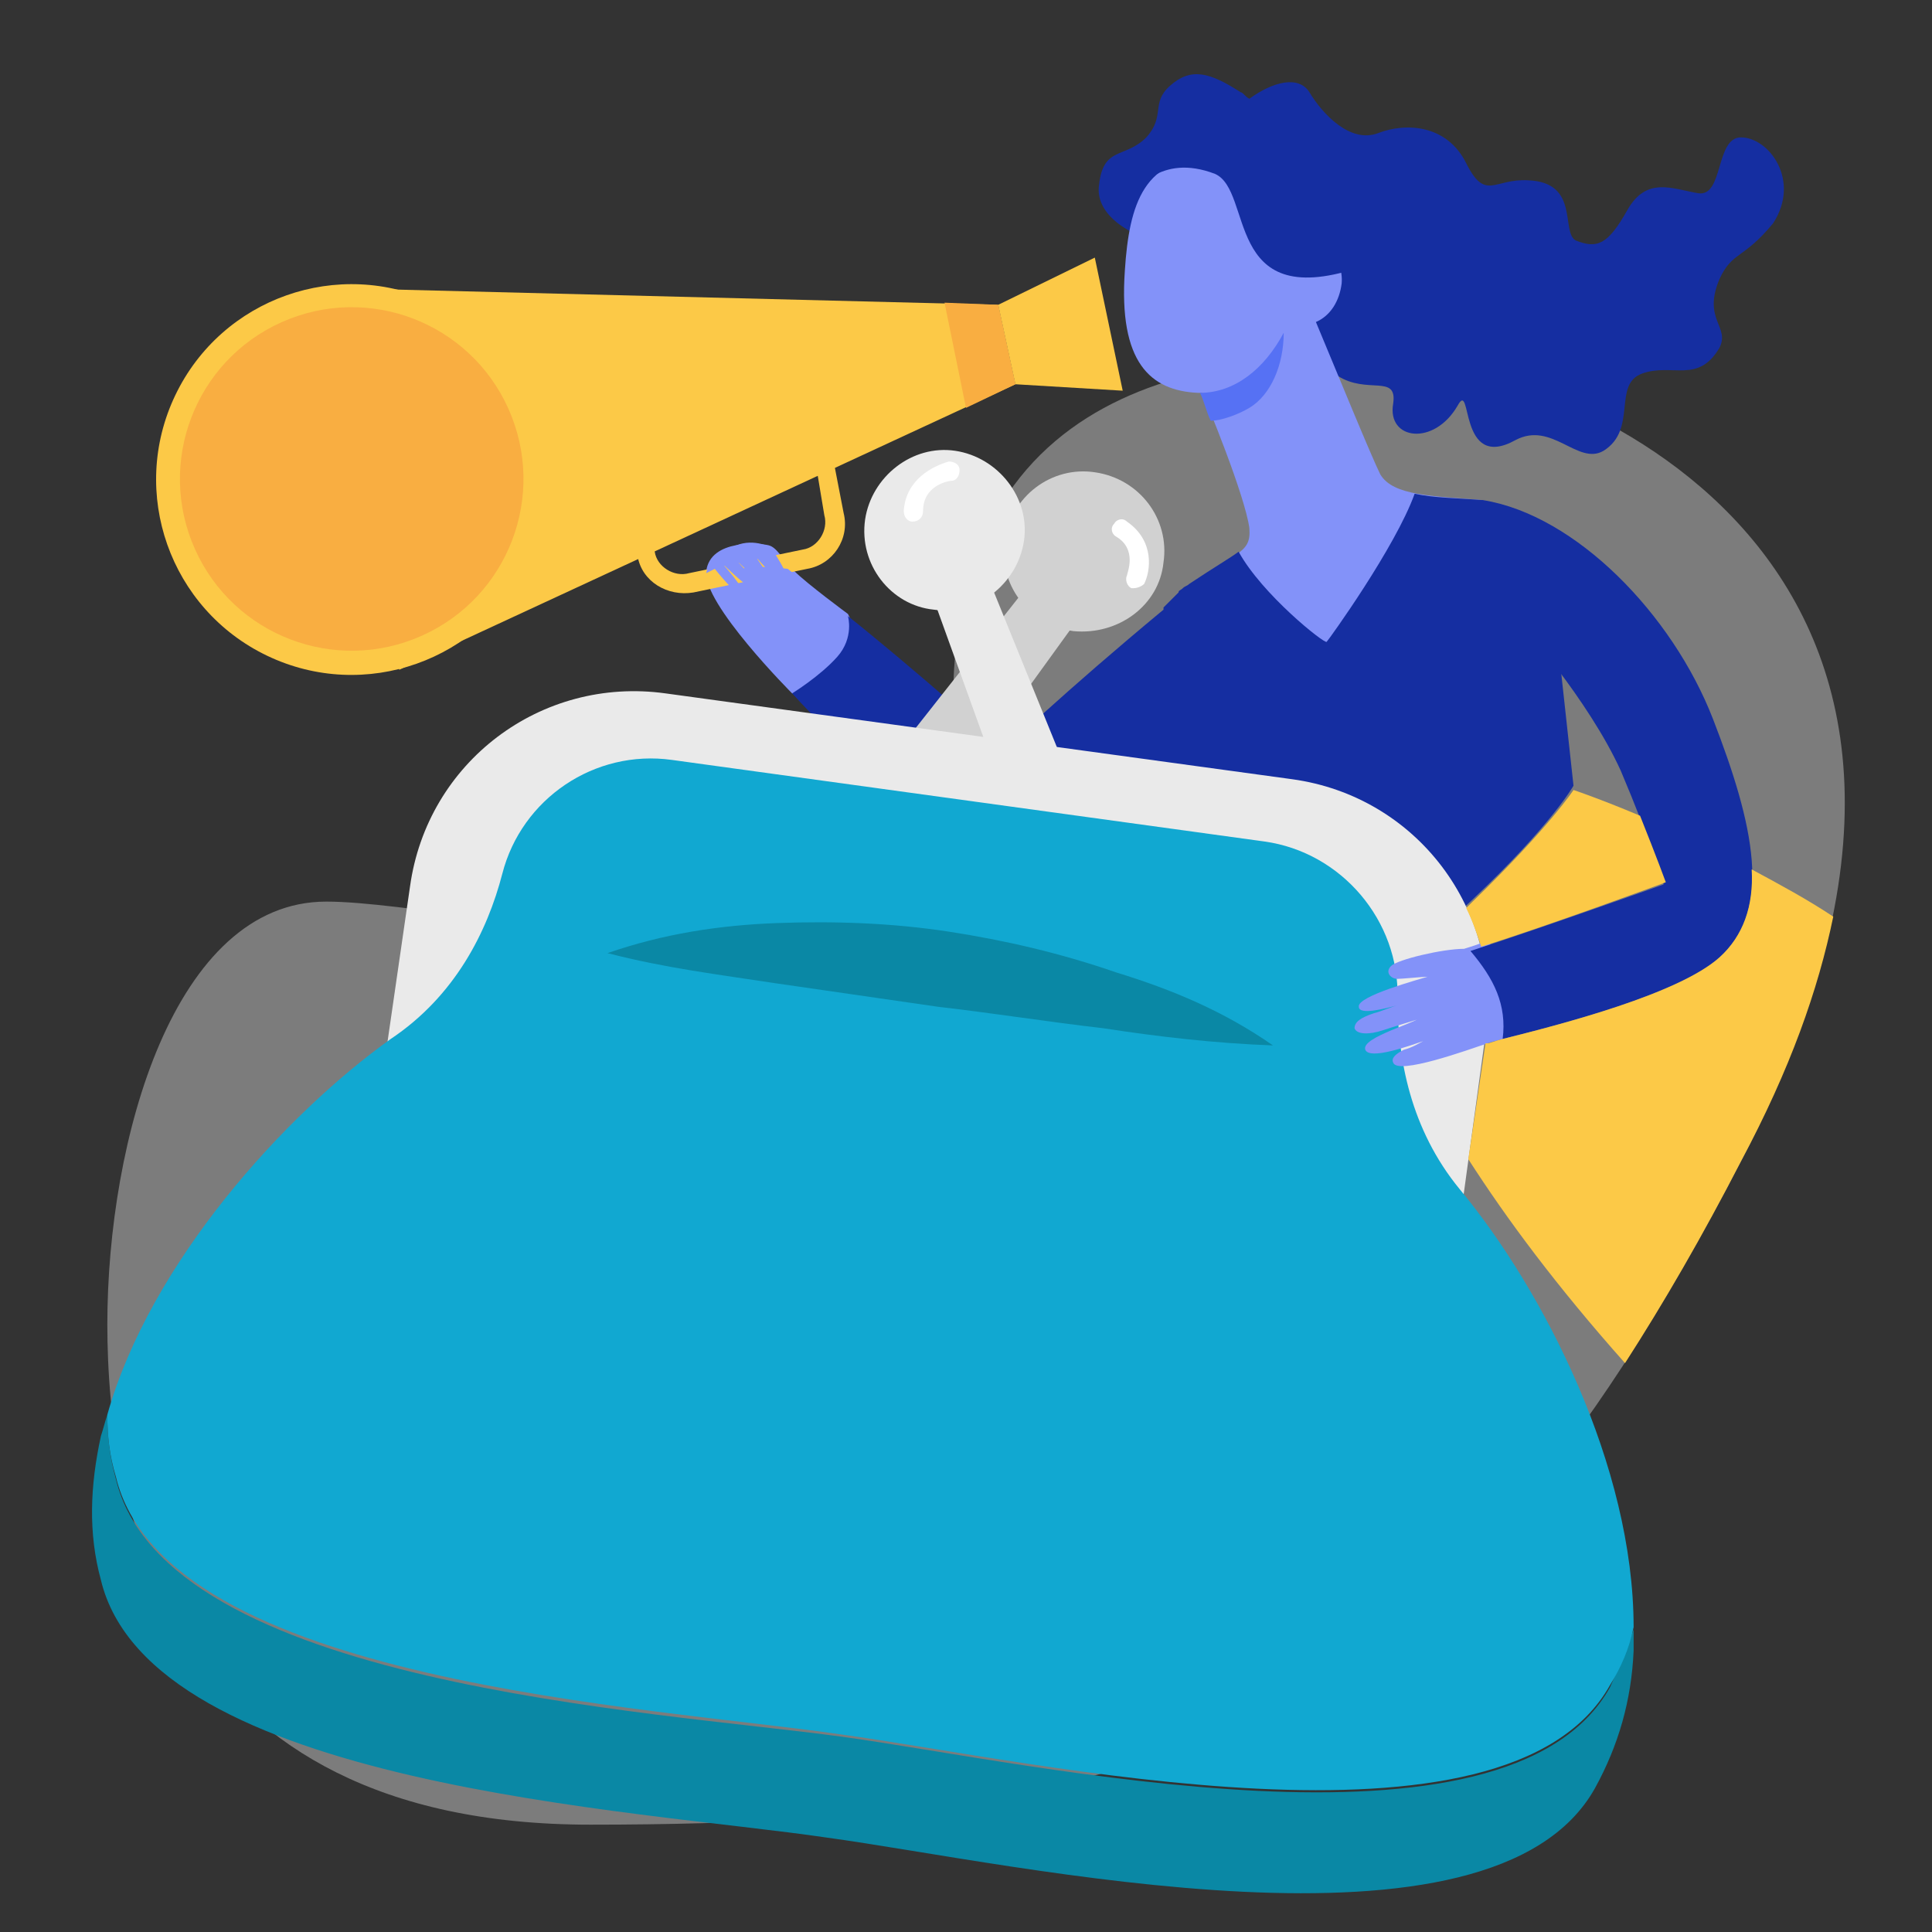
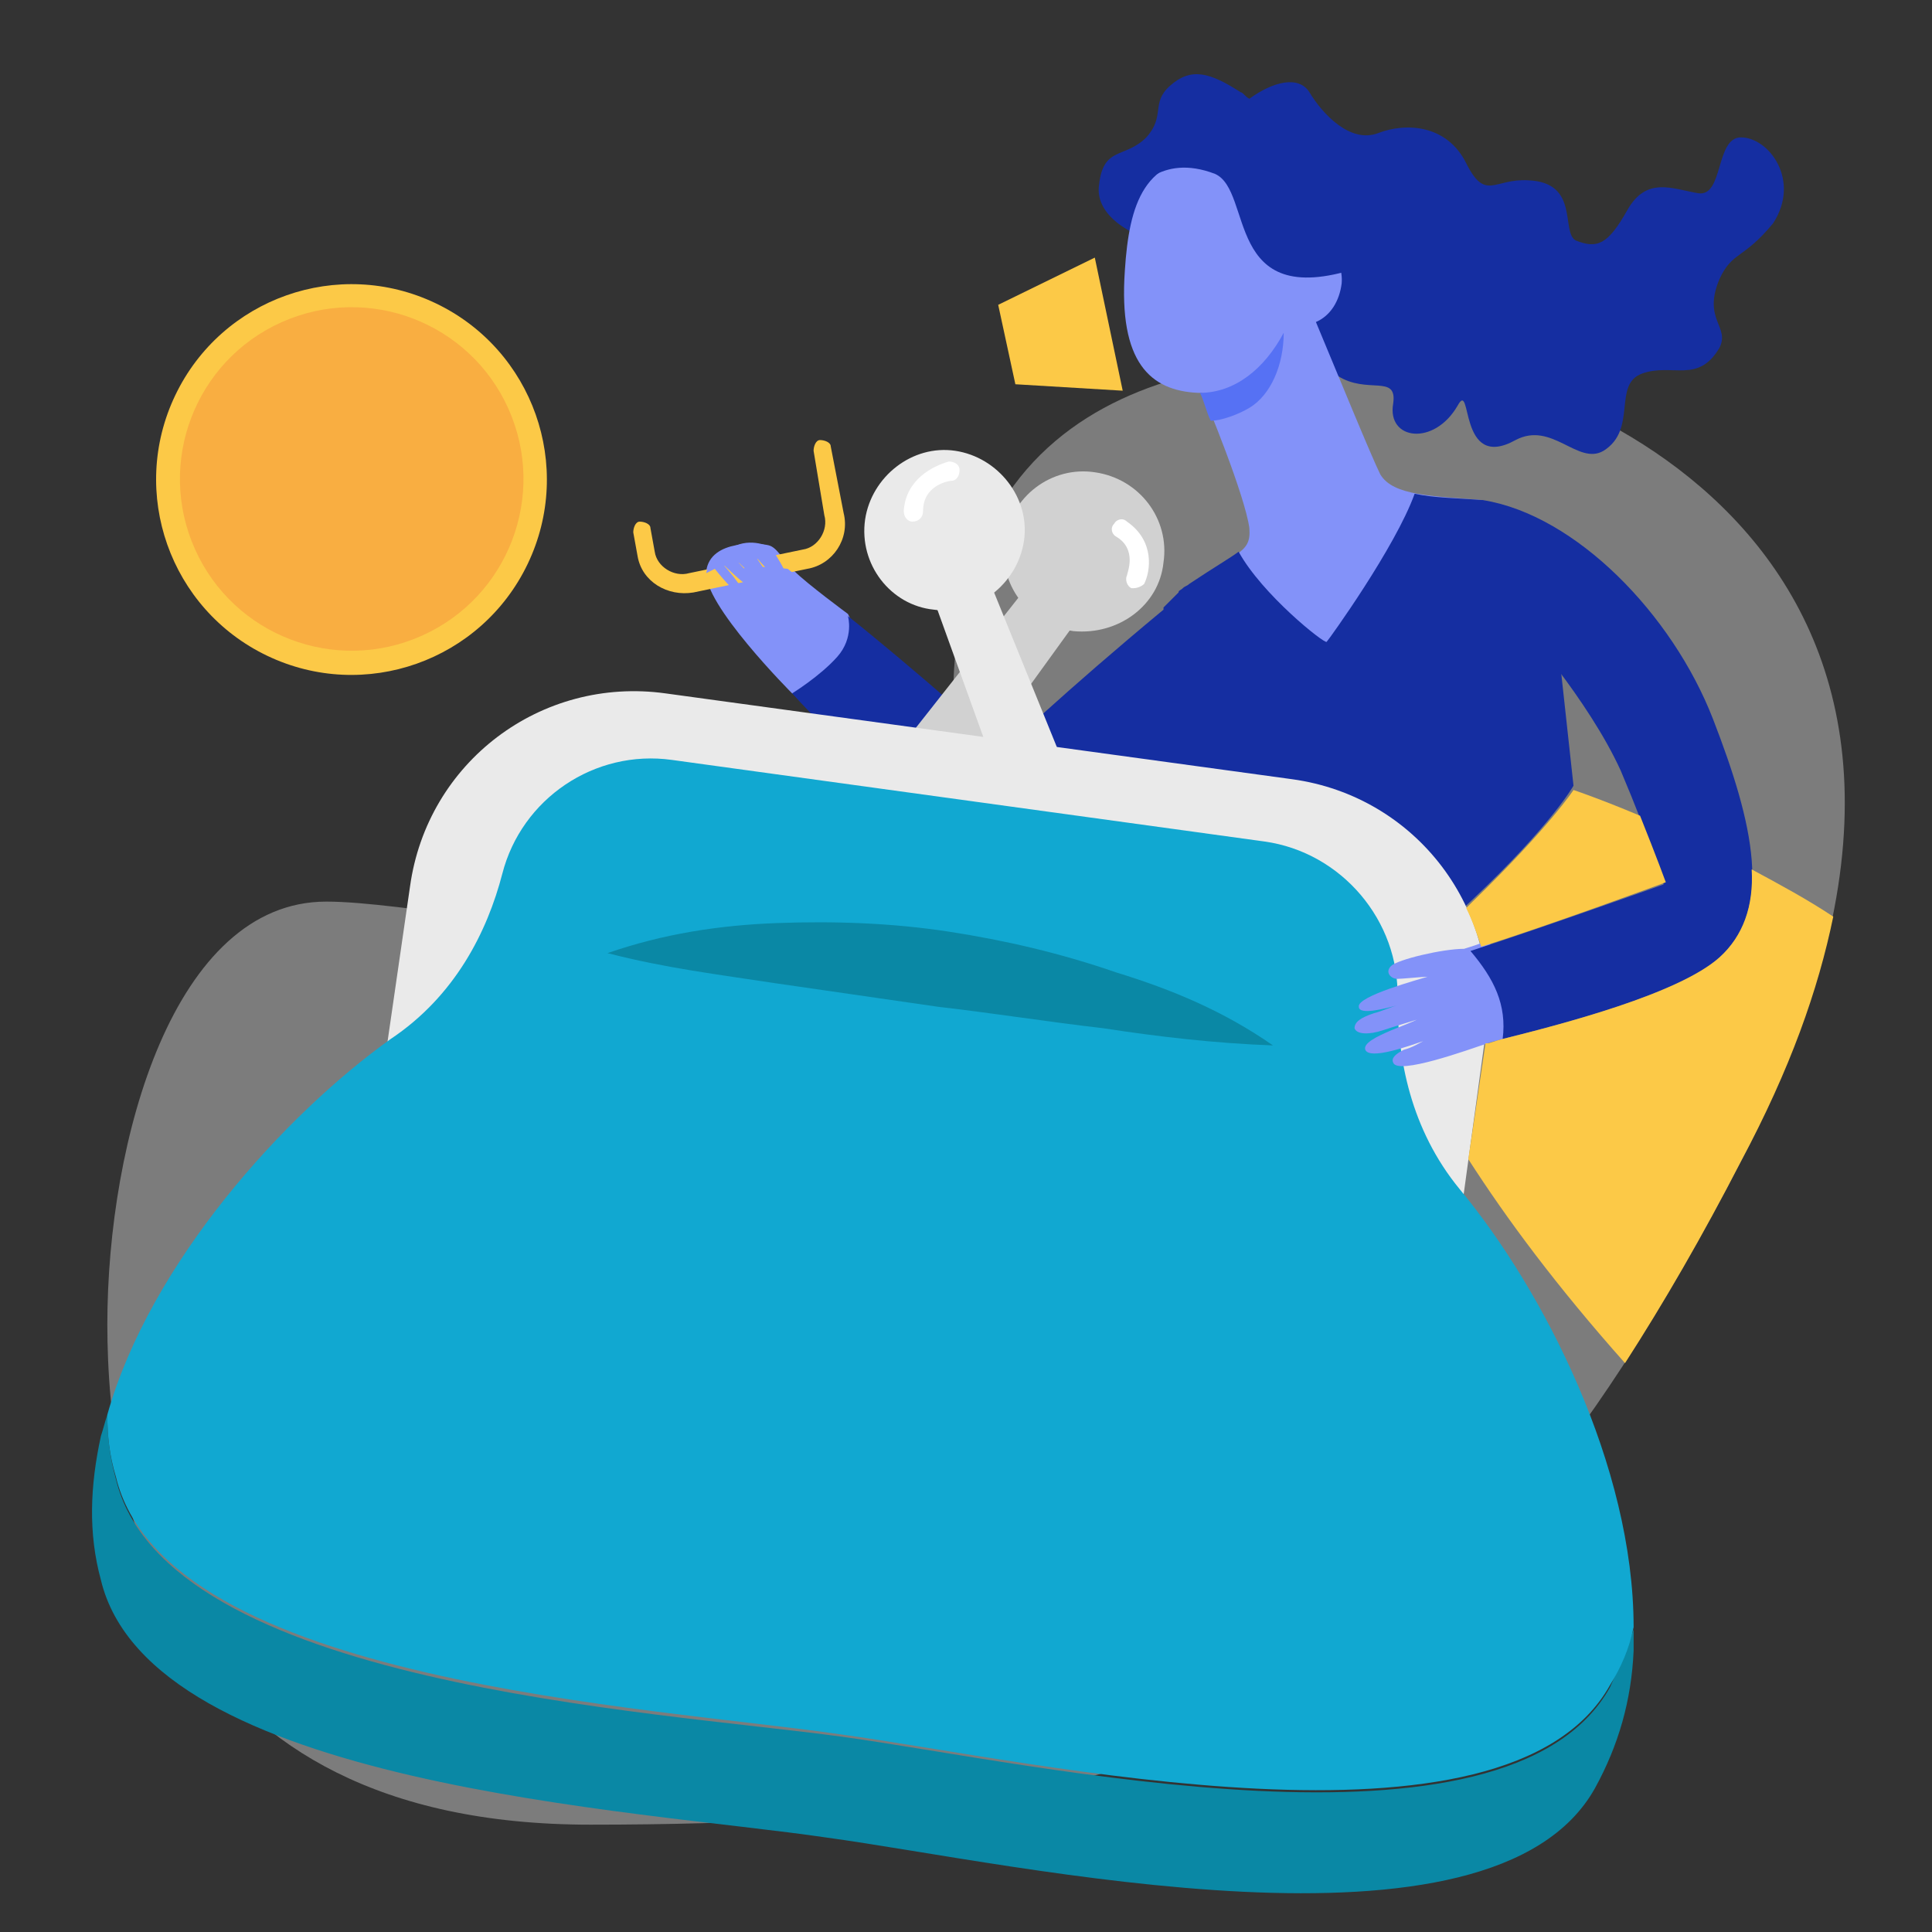
<svg xmlns="http://www.w3.org/2000/svg" xmlns:xlink="http://www.w3.org/1999/xlink" version="1.1" id="Layer_1" x="0" y="0" viewBox="0 0 90 90" xml:space="preserve">
  <rect x="0" y="0" width="90" height="90" fill="#333333" stroke="none" />
  <style>.st1{fill:#152ea1}.st2{fill:#8392f9}.st4{fill:#d1d1d1}.st5{fill:#eaeaea}.st6{fill:#0a88a5}.st8{fill:#fff}.st9{fill:#fcc947}.st10{fill:#f9ae41}</style>
  <path d="M15.2 42c7.1 0 29.2 6.6 29.2-9.3s13.8-16.4 21.2-15.9 30.2 9.3 15.5 37.3C67.9 79.4 56.5 85 27.5 85 7.8 85 5 70.3 5 61.7S8.1 42 15.2 42z" opacity=".4" fill="#eaeaea" />
  <defs>
    <path id="SVGID_1_" d="M15.2 42c7.1 0 29.2 6.6 29.2-9.3s13.8-16.4 21.2-15.9 30.2 9.3 15.5 37.3C67.9 79.4 56.5 85 27.5 85 7.8 85 5 70.3 5 61.7S8.1 42 15.2 42z" />
  </defs>
  <clipPath id="SVGID_2_">
    <use xlink:href="#SVGID_1_" overflow="visible" />
  </clipPath>
  <g>
    <path class="st1" d="M81.1 6.4c-1.2 0-.8 2.8-2 2.6-1.2-.2-2.4-.8-3.3.8s-1.4 1.8-2.4 1.4c-.7-.4.2-2.7-2.2-2.8-1.6-.1-2 1-2.9-.8s-2.8-1.9-4.1-1.4c-1.3.5-2.6-.9-3.2-1.9-.5-.8-1.7-.5-2.8.3-.2-.1-.3-.3-.4-.3-1.4-.9-2.3-1.2-3.3-.3-.9.8-.2 1.4-1.1 2.4-1 1-2 .4-2.2 2.2-.2 1.3 1.2 2.4 3.5 2.9 1.8.3 3.3 2.7 5.4 3.2.7 1 1.7 2.4 2.2 2.8 1.4.9 2.8-.1 2.6 1.3-.3 1.7 1.9 2 3 .1.7-1.3 0 3.1 2.7 1.6 1.7-.9 2.9 1.2 4.1.5 1.6-1 .4-3.1 1.8-3.6s2.6.5 3.6-1.2c.5-1-.8-1.3 0-3.2.6-1.3 1.1-.9 2.5-2.6 1.3-2-.2-4-1.5-4z" />
    <path class="st2" d="M69.1 26.6c-.2-1.1-.2-2.2 0-3.3-2.4-.2-4.2-.2-4.8-1.2-.4-.8-2-4.7-3-7.1.7-.3 1.1-1 1.2-1.8.1-1.2-.9-2.2-2-2.2h-.1c-.3-2-1.5-3.4-3.8-3.6-3.3-.2-4 2.1-4.2 5.2-.3 4.3 1.2 5.6 3.4 5.7h.2c.2.4 2 4.8 2.2 6.3.1 1.3-.7 1-3.2 3.1.4 2 1.2 3.9 1.9 5.8 1.1-.6 2.8-1.4 4.8-2.1 2.5-.8 5.2-2.3 8-1.7-.4-1-.4-2.1-.6-3.1z" />
    <path d="M55.9 18.3c.2.4.3.9.5 1.3.5 0 1.3-.3 1.8-.6 1-.6 1.6-2 1.6-3.5-.9 1.7-2.3 2.8-3.9 2.8z" fill="#5671f4" />
    <path class="st1" d="M70.6 27.8c-.1-.6-.2-1.3-.3-1.9-.2-1.1-1.4-1.5-1.2-2.6-1.2-.1-2.3-.1-3.2-.3-.9 2.5-4 6.8-4.1 6.9-.1.1-3-2.2-4.1-4.2-.4.3-1.1.7-2.3 1.5-.1.1-.2.1-.3.2-.1.1-.2.1-.2.2l-.7.7c0 .4 0 .8.2 1.7.3 1.4.7 2.2.8 2.5 0 0-1 2.8.5 4.7 1.5 1.9 3.6 1.6 3.6 1.6l4.4 6.2s2.2-.5 4.9-3.1c3.7-3.5 4.7-5.3 4.7-5.3l-.6-5.5-2.3-3c-.1.2.8-.4.2-.3z" />
    <path class="st2" d="M36.9 32.3s-4.2-4.2-4-5.7c.2-1.5 2.5-1.3 2.9-1.2.4.1.6.6 1.2 1.2s2.5 2 2.5 2l.6 1.2-2.1 2.7-1.1-.2z" />
    <path class="st1" d="M54.2 28.4c-4.7 3.9-7.4 6.5-7.4 6.5s-4.4-3.9-7.3-6.2c0 0 .3 1-.5 1.9-.8.9-2.1 1.7-2.1 1.7s8.1 9 11.7 7.8c5-1.6 9.3-7.4 9.3-7.4l-3.7-4.3z" />
    <path class="st4" d="M48.5 26.5L41.8 35l3.6.5 6-8.3z" />
    <path class="st4" d="M54.2 26.2c.3-2-1.1-3.9-3.2-4.2-2-.3-3.9 1.1-4.2 3.2-.3 2 1.1 3.9 3.2 4.2 2.1.2 4-1.2 4.2-3.2z" />
    <path class="st5" d="M45.7 26.1l4.1 10.1-3.5-.5-3.5-9.7z" />
    <path class="st5" d="M19.1 41.3c.8-5.8 6.1-9.8 11.9-9l14.6 2 14.6 2c5.8.8 9.8 6.1 9 11.9l-1.9 13.9-28.5-4.4v-.1l-21.7-2.5 2-13.8z" />
    <path class="st6" d="M4.7 73.6c2.3 9.6 25 10.7 33.8 12 8.8 1.2 31 6.3 35.8-2.3 1.1-2 1.7-4.1 1.8-6.4v-1c-.3.9-.7 1.8-1.1 2.7-4.8 8.6-27 3.5-35.8 2.3-8.8-1.2-31.5-2.4-33.8-12-.3-1.1-.4-2-.4-3-.1.3-.2.7-.3 1-.5 2.3-.6 4.5 0 6.7z" />
    <path d="M5 65.9c0 1 .1 1.9.4 2.9 2.3 9.6 25 10.7 33.8 12 8.8 1.2 31 6.3 35.8-2.3.5-.8.9-1.7 1.1-2.7 0-7.5-4.2-15.7-8.1-20.4-2.3-2.8-2.9-6.1-2.9-8.9.1-3.6-2.6-6.8-6.2-7.3l-27.6-3.8c-3.6-.5-7 1.8-7.9 5.3-.7 2.7-2.2 5.7-5.2 7.7C13.3 51.9 7 58.8 5 65.9z" fill="#11a8d1" />
    <path class="st5" d="M40.3 24.2c.3-2 2.2-3.5 4.2-3.2 2 .3 3.5 2.2 3.2 4.2-.3 2-2.2 3.5-4.2 3.2-2-.2-3.5-2.1-3.2-4.2z" />
    <path class="st8" d="M42.5 24.3c-.2 0-.4-.2-.4-.5.1-1.5 1.4-2.1 2.1-2.3.2 0 .5.1.5.4 0 .2-.1.5-.4.5-.1 0-1.3.2-1.3 1.4 0 .3-.2.5-.5.5zM52.8 27.4h-.1c-.2-.1-.3-.4-.2-.6 0-.1.5-1.2-.5-1.8-.2-.1-.3-.4-.1-.6.1-.2.4-.3.6-.1 1.3.9 1.1 2.3.8 2.9-.1.1-.3.2-.5.2z" />
    <path class="st6" d="M59.3 48.7c-2.7-.1-5.3-.4-7.9-.8-2.6-.3-5.1-.7-7.7-1l-7.6-1.1c-2.6-.4-5.1-.7-7.8-1.4 2.6-.9 5.2-1.3 7.9-1.4 2.7-.1 5.4 0 8 .4 2.6.4 5.2 1 7.8 1.9 2.6.8 5 1.8 7.3 3.4z" />
    <g>
      <path class="st9" d="M37.6 26.5l-5.3 1.1c-1.2.2-2.4-.5-2.6-1.7l-.2-1.1c0-.2.1-.5.3-.5.2 0 .5.1.5.3l.2 1.1c.1.7.9 1.2 1.6 1l5.3-1.1c.7-.1 1.2-.9 1-1.6l-.5-3c0-.2.1-.5.3-.5.2 0 .5.1.5.3l.6 3.1c.3 1.2-.5 2.4-1.7 2.6z" />
-       <path class="st9" d="M47.3 17.9L18.6 31.2l-3.7-17.8 31.6.8z" />
      <path class="st9" d="M52.3 18.2l-5-.3-.8-3.7L51 12z" />
      <circle transform="rotate(-64.45 16.418 22.34)" class="st9" cx="16.4" cy="22.3" r="9.1" />
      <circle transform="rotate(-24.133 16.42 22.344)" class="st10" cx="16.4" cy="22.3" r="8" />
-       <path class="st10" d="M45 19l2.3-1.1-.8-3.7-2.5-.1z" />
    </g>
    <path class="st2" d="M33.3 26.5s1.1 1.4 1.3 1.2c.2-.2-1-1.5-1-1.5s1.5 1.5 1.7 1.3c.2-.2-1.1-1.5-1.1-1.5s1.5 1.5 1.7 1.3c.2-.2-.8-1.5-.8-1.5s1.2 1.5 1.5 1.3c.3-.2-.7-1.6-.7-1.6s-.9-.5-1.8 0c-.9.4-1.1.6-1.2 1.2l.4-.2z" />
    <path class="st2" d="M36.7 27.6c-1-.2-2.5-.5-2.4-.9.1-.5 2.4-.2 2.4-.2l1.1.9s-.7.2-1.1.2z" />
    <path class="st1" d="M63.2 12.5c-6.2 2-4.8-3.6-6.6-4.4-2.6-1-3.7.9-3.9.9-.6 0 .9-2.2.9-2.2l7.9-.2 1.7 5.9z" />
    <path class="st2" d="M71 48.1c-.8.3-1.5.4-1.7.5-.9.3-4.2 1.5-4.4.9-.1-.2.1-.4.5-.6.4-.1.7-.3.9-.4-.6.2-2.5.9-2.7.4-.1-.3.5-.6 1.2-.9.5-.2 1-.4 1.2-.5-.3.1-1 .3-1.6.5-.6.2-1.2.2-1.3-.1 0-.3.3-.5.9-.7.4-.1.8-.3 1.2-.4-.7.2-1.9.5-1.9.1-.1-.5 2.9-1.3 3.2-1.4-.2 0-1.2.1-1.4.1-.3 0-.6-.3-.3-.6s2.4-.8 3.4-.8c.3-.1.7-.2 1.1-.4 1.1 1.5 1.8 2.7 1.7 4.3z" />
    <path class="st1" d="M79.8 33.5c1.9 4.9 2.8 8.9.3 11.1-1.9 1.7-7.3 3.1-10.1 3.8.2-1.6-.4-2.8-1.5-4.1 3.1-1 9-3.1 9-3.1s-.6-2-2-5.3C74 32.6 70.8 29 70.8 29h-.5c-.5-1.9-.8-3.9-1.5-5.7h.3c4.3.7 8.8 5.3 10.7 10.2z" />
    <path class="st9" d="M85.4 42.7c-1.2-.8-2.5-1.5-3.8-2.2.1 1.7-.4 3.1-1.5 4.1-1.9 1.7-7.3 3.1-10.1 3.8-.4.1-.6.2-.7.2h-.1l-.8 5.4c1.8 2.8 4.1 5.9 7.3 9.5 1.8-2.8 3.6-5.9 5.4-9.4 2.3-4.3 3.6-8 4.3-11.4zM68.6 42l-.3.3c.3.6.5 1.2.7 1.8 3.2-1 8.6-3 8.6-3s-.4-1.1-1.2-3.1c-1.9-.8-3.1-1.2-3.1-1.2s-1.1 1.7-4.7 5.2z" />
  </g>
</svg>